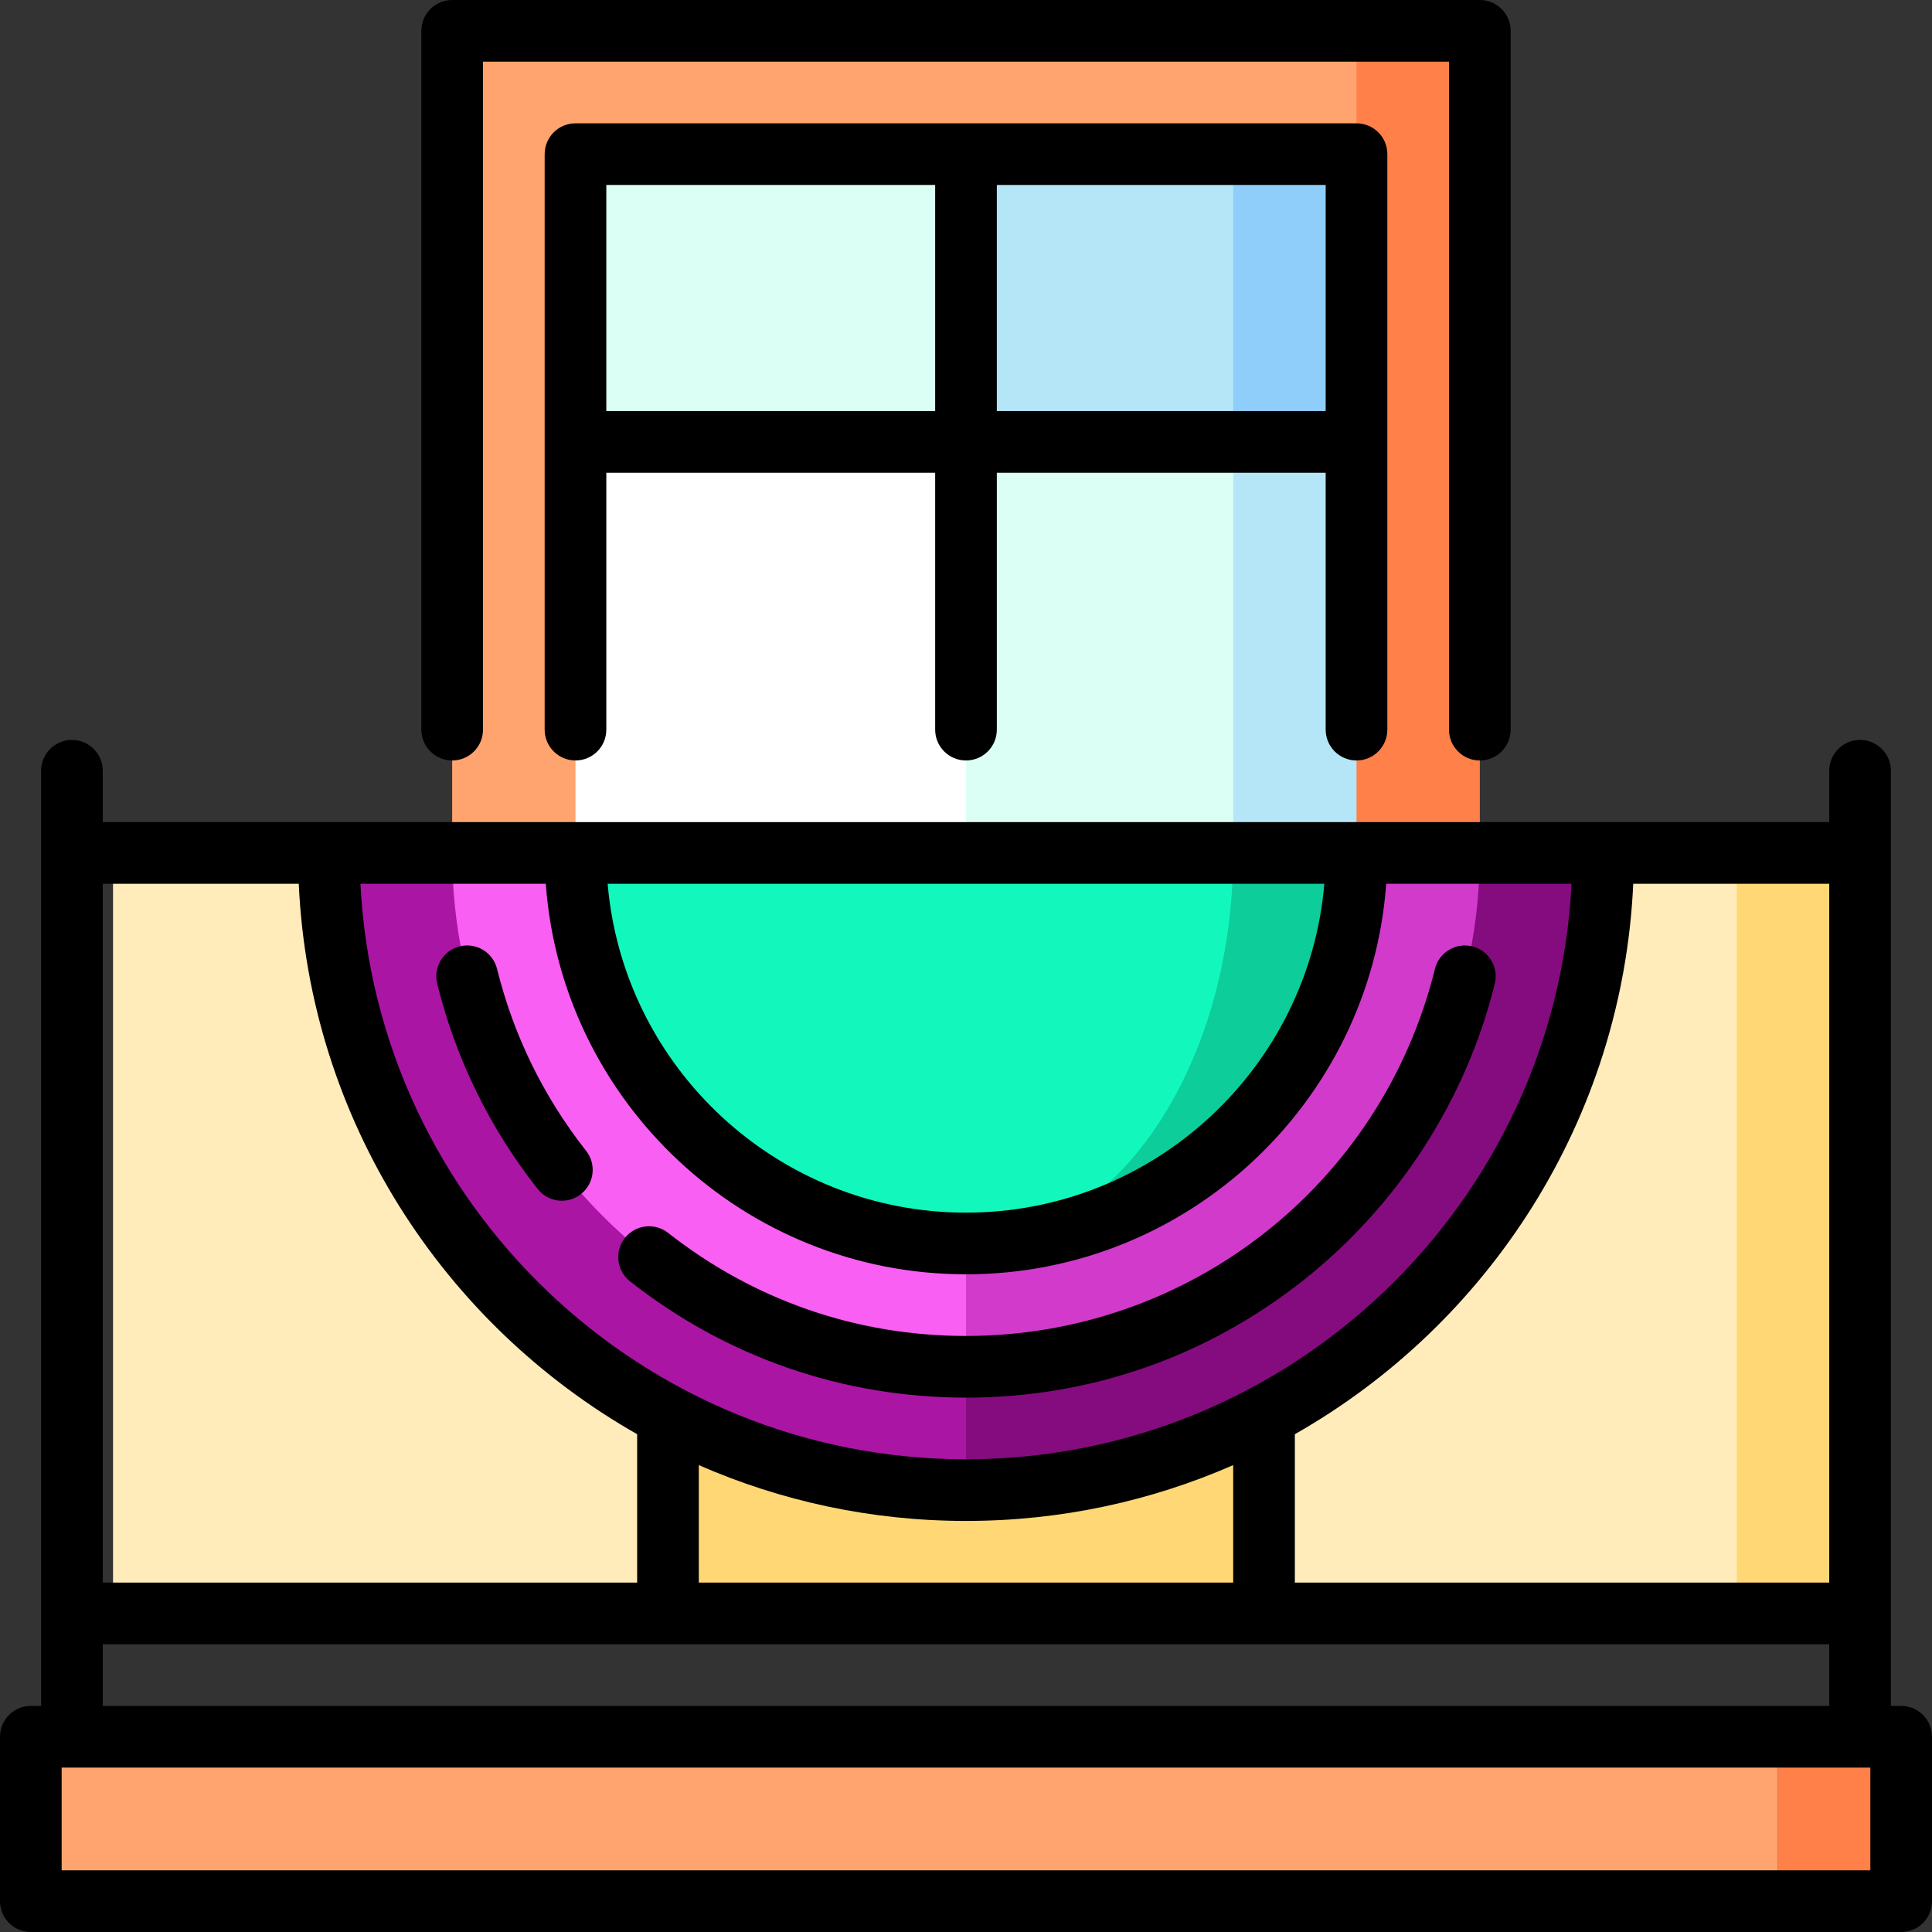
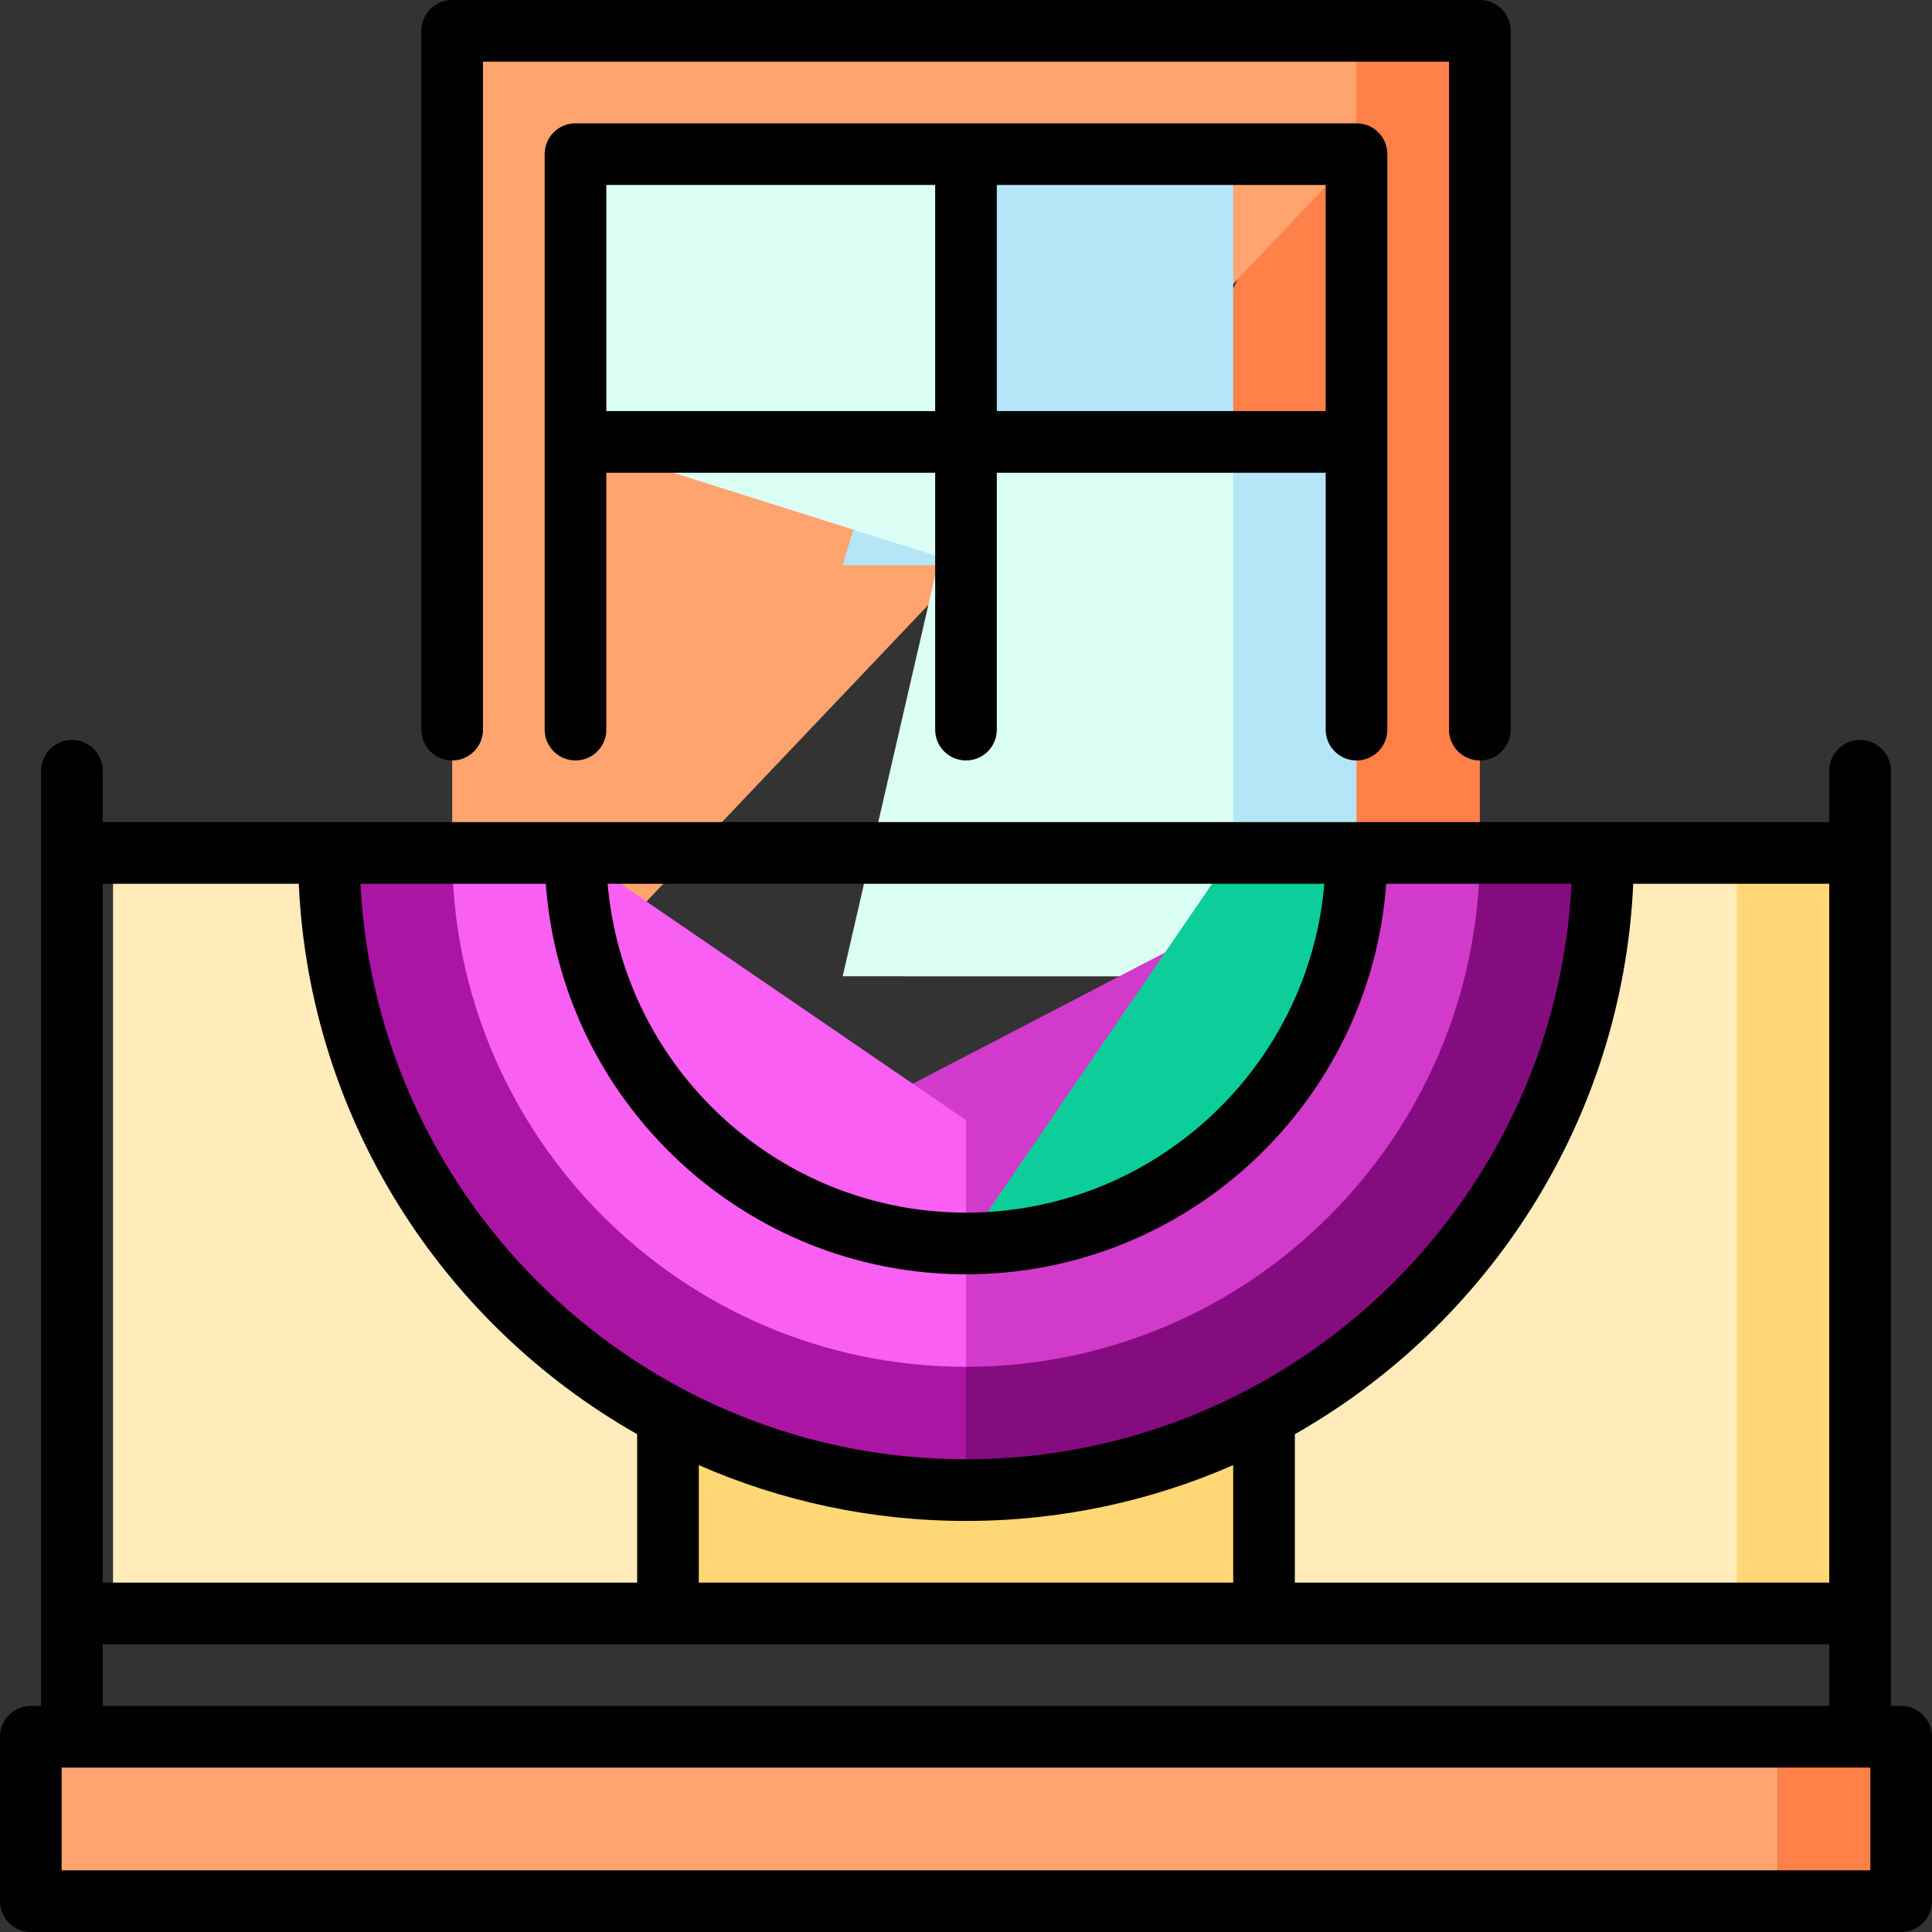
<svg xmlns="http://www.w3.org/2000/svg" version="1.1" id="Layer_1" viewBox="0 0 512 512" xml:space="preserve">
  <rect x="0" y="0" width="512" height="512" fill="#333333" stroke="none" />
  <polygon style="fill:#FFECBA;" points="98.043,226.043 29.957,226.043 29.957,427.574 187.915,427.574 220.596,375.318 " />
  <polygon style="fill:#FFD875;" points="492.936,226.043 492.936,427.574 460.255,427.574 427.574,326.809 460.255,226.043 " />
  <polygon style="fill:#FFECBA;" points="424.851,226.043 302.298,375.318 334.979,427.574 460.255,427.574 460.255,226.043 " />
  <rect x="177.021" y="375.318" style="fill:#FFD875;" width="157.957" height="52.257" />
  <polygon style="fill:#FF8048;" points="359.489,8.17 239.66,258.723 392.17,258.723 392.17,8.17 " />
  <polygon style="fill:#FFA46E;" points="119.83,8.17 119.83,258.723 152.511,258.723 359.489,40.851 359.489,8.17 " />
-   <polygon style="fill:#8FCEFA;" points="359.489,40.851 359.489,117.106 294.128,149.787 326.809,40.851 " />
  <polygon style="fill:#B5E6F8;" points="326.809,40.851 326.809,149.787 223.319,149.787 256,40.851 " />
  <polygon style="fill:#DBFFF5;" points="256,40.851 256,149.787 152.511,117.106 152.511,40.851 " />
  <polygon style="fill:#B5E6F8;" points="359.489,117.106 359.489,226.043 294.128,258.723 326.809,117.106 " />
  <polygon style="fill:#DBFFF5;" points="326.809,117.106 326.809,258.723 223.319,258.723 256,117.106 " />
-   <rect x="152.511" y="117.106" style="fill:#FFFFFF;" width="103.489" height="141.617" />
  <polygon style="fill:#FF8048;" points="503.83,460.255 503.83,503.83 471.149,503.83 471.149,460.255 492.936,460.255 " />
  <polygon style="fill:#FFA46E;" points="471.149,460.255 471.149,503.83 8.17,503.83 8.17,460.255 19.064,460.255 " />
  <path style="fill:#840C7F;" d="M392.17,226.043l-157.957,98.043L256,394.894c93.254,0,168.851-75.597,168.851-168.851H392.17z" />
  <path style="fill:#AB15A4;" d="M119.83,226.043H87.149c0,93.254,75.597,168.851,168.851,168.851v-70.809L119.83,226.043z" />
  <path style="fill:#D23ACB;" d="M359.489,226.043l-136.17,70.809L256,362.213c75.09,0,136.17-61.081,136.17-136.17H359.489z" />
  <path style="fill:#F95FF2;" d="M152.511,226.043H119.83c0,75.09,61.081,136.17,136.17,136.17v-65.362L152.511,226.043z" />
  <path style="fill:#0DCD9B;" d="M326.809,226.043L256,329.532c57.061,0,103.489-46.429,103.489-103.489H326.809z" />
-   <path style="fill:#12F8BC;" d="M256,226.043h70.809c0,57.061-31.766,103.489-70.809,103.489  c-57.061,0-103.489-46.429-103.489-103.489H256z" />
  <path d="M119.83,201.532c4.512,0,8.17-3.658,8.17-8.17V16.34h256v177.021c0,4.512,3.658,8.17,8.17,8.17  c4.512,0,8.17-3.658,8.17-8.17V8.17c0-4.512-3.658-8.17-8.17-8.17H119.83c-4.512,0-8.17,3.658-8.17,8.17v185.191  C111.66,197.874,115.318,201.532,119.83,201.532z" />
  <path d="M359.489,201.532c4.512,0,8.17-3.658,8.17-8.17V40.851c0-4.512-3.658-8.17-8.17-8.17H152.511c-4.512,0-8.17,3.658-8.17,8.17  v152.511c0,4.512,3.658,8.17,8.17,8.17s8.17-3.658,8.17-8.17v-68.085h87.149v68.085c0,4.512,3.658,8.17,8.17,8.17  s8.17-3.658,8.17-8.17v-68.085h87.149v68.085C351.319,197.874,354.977,201.532,359.489,201.532z M160.681,108.936V49.021h87.149  v59.915H160.681z M264.17,108.936V49.021h87.149v59.915H264.17z" />
  <path d="M503.83,452.085h-2.723v-247.83c0-4.512-3.658-8.17-8.17-8.17s-8.17,3.658-8.17,8.17v13.617H27.234v-13.617  c0-4.512-3.658-8.17-8.17-8.17s-8.17,3.658-8.17,8.17v247.83H8.17c-4.512,0-8.17,3.658-8.17,8.17v43.574  c0,4.512,3.658,8.17,8.17,8.17h495.66c4.512,0,8.17-3.658,8.17-8.17v-43.574C512,455.743,508.342,452.085,503.83,452.085z   M484.766,419.404H343.149v-39.327c51.392-29.191,86.822-83.349,89.677-145.864h51.94V419.404z M185.191,419.404v-31.137  c21.696,9.507,45.644,14.797,70.809,14.797s49.113-5.29,70.809-14.797v31.137H185.191z M256,337.702  c58.821,0,107.162-45.721,111.359-103.489h49.115C412.206,319.03,341.859,386.723,256,386.723S99.794,319.03,95.525,234.213h49.115  C148.838,291.982,197.179,337.702,256,337.702z M161.035,234.213h189.93c-4.158,48.749-45.158,87.149-94.965,87.149  S165.193,282.962,161.035,234.213z M79.174,234.213c2.855,62.515,38.286,116.674,89.677,145.864v39.327H27.234V234.213H79.174z   M27.234,435.745h457.532v16.34H27.234V435.745z M495.66,495.66H16.34v-27.234H495.66V495.66z" />
-   <path d="M115.862,260.686c4.916,19.882,13.869,38.183,26.612,54.397c1.612,2.051,4.009,3.122,6.429,3.122  c1.767,0,3.547-0.571,5.043-1.747c3.548-2.789,4.164-7.925,1.376-11.472c-11.302-14.38-19.241-30.605-23.597-48.223  c-1.083-4.38-5.513-7.053-9.893-5.97C117.453,251.877,114.78,256.306,115.862,260.686z" />
-   <path d="M166.957,339.568c25.649,20.16,56.44,30.815,89.043,30.815c32.871,0,63.859-10.809,89.613-31.258  c24.978-19.833,42.921-47.689,50.523-78.437c1.083-4.38-1.589-8.81-5.97-9.892c-4.378-1.082-8.81,1.589-9.892,5.97  C366.112,314.04,315.009,354.043,256,354.043c-28.906,0-56.205-9.447-78.945-27.321c-3.549-2.789-8.684-2.174-11.472,1.375  C162.794,331.644,163.41,336.781,166.957,339.568z" />
</svg>